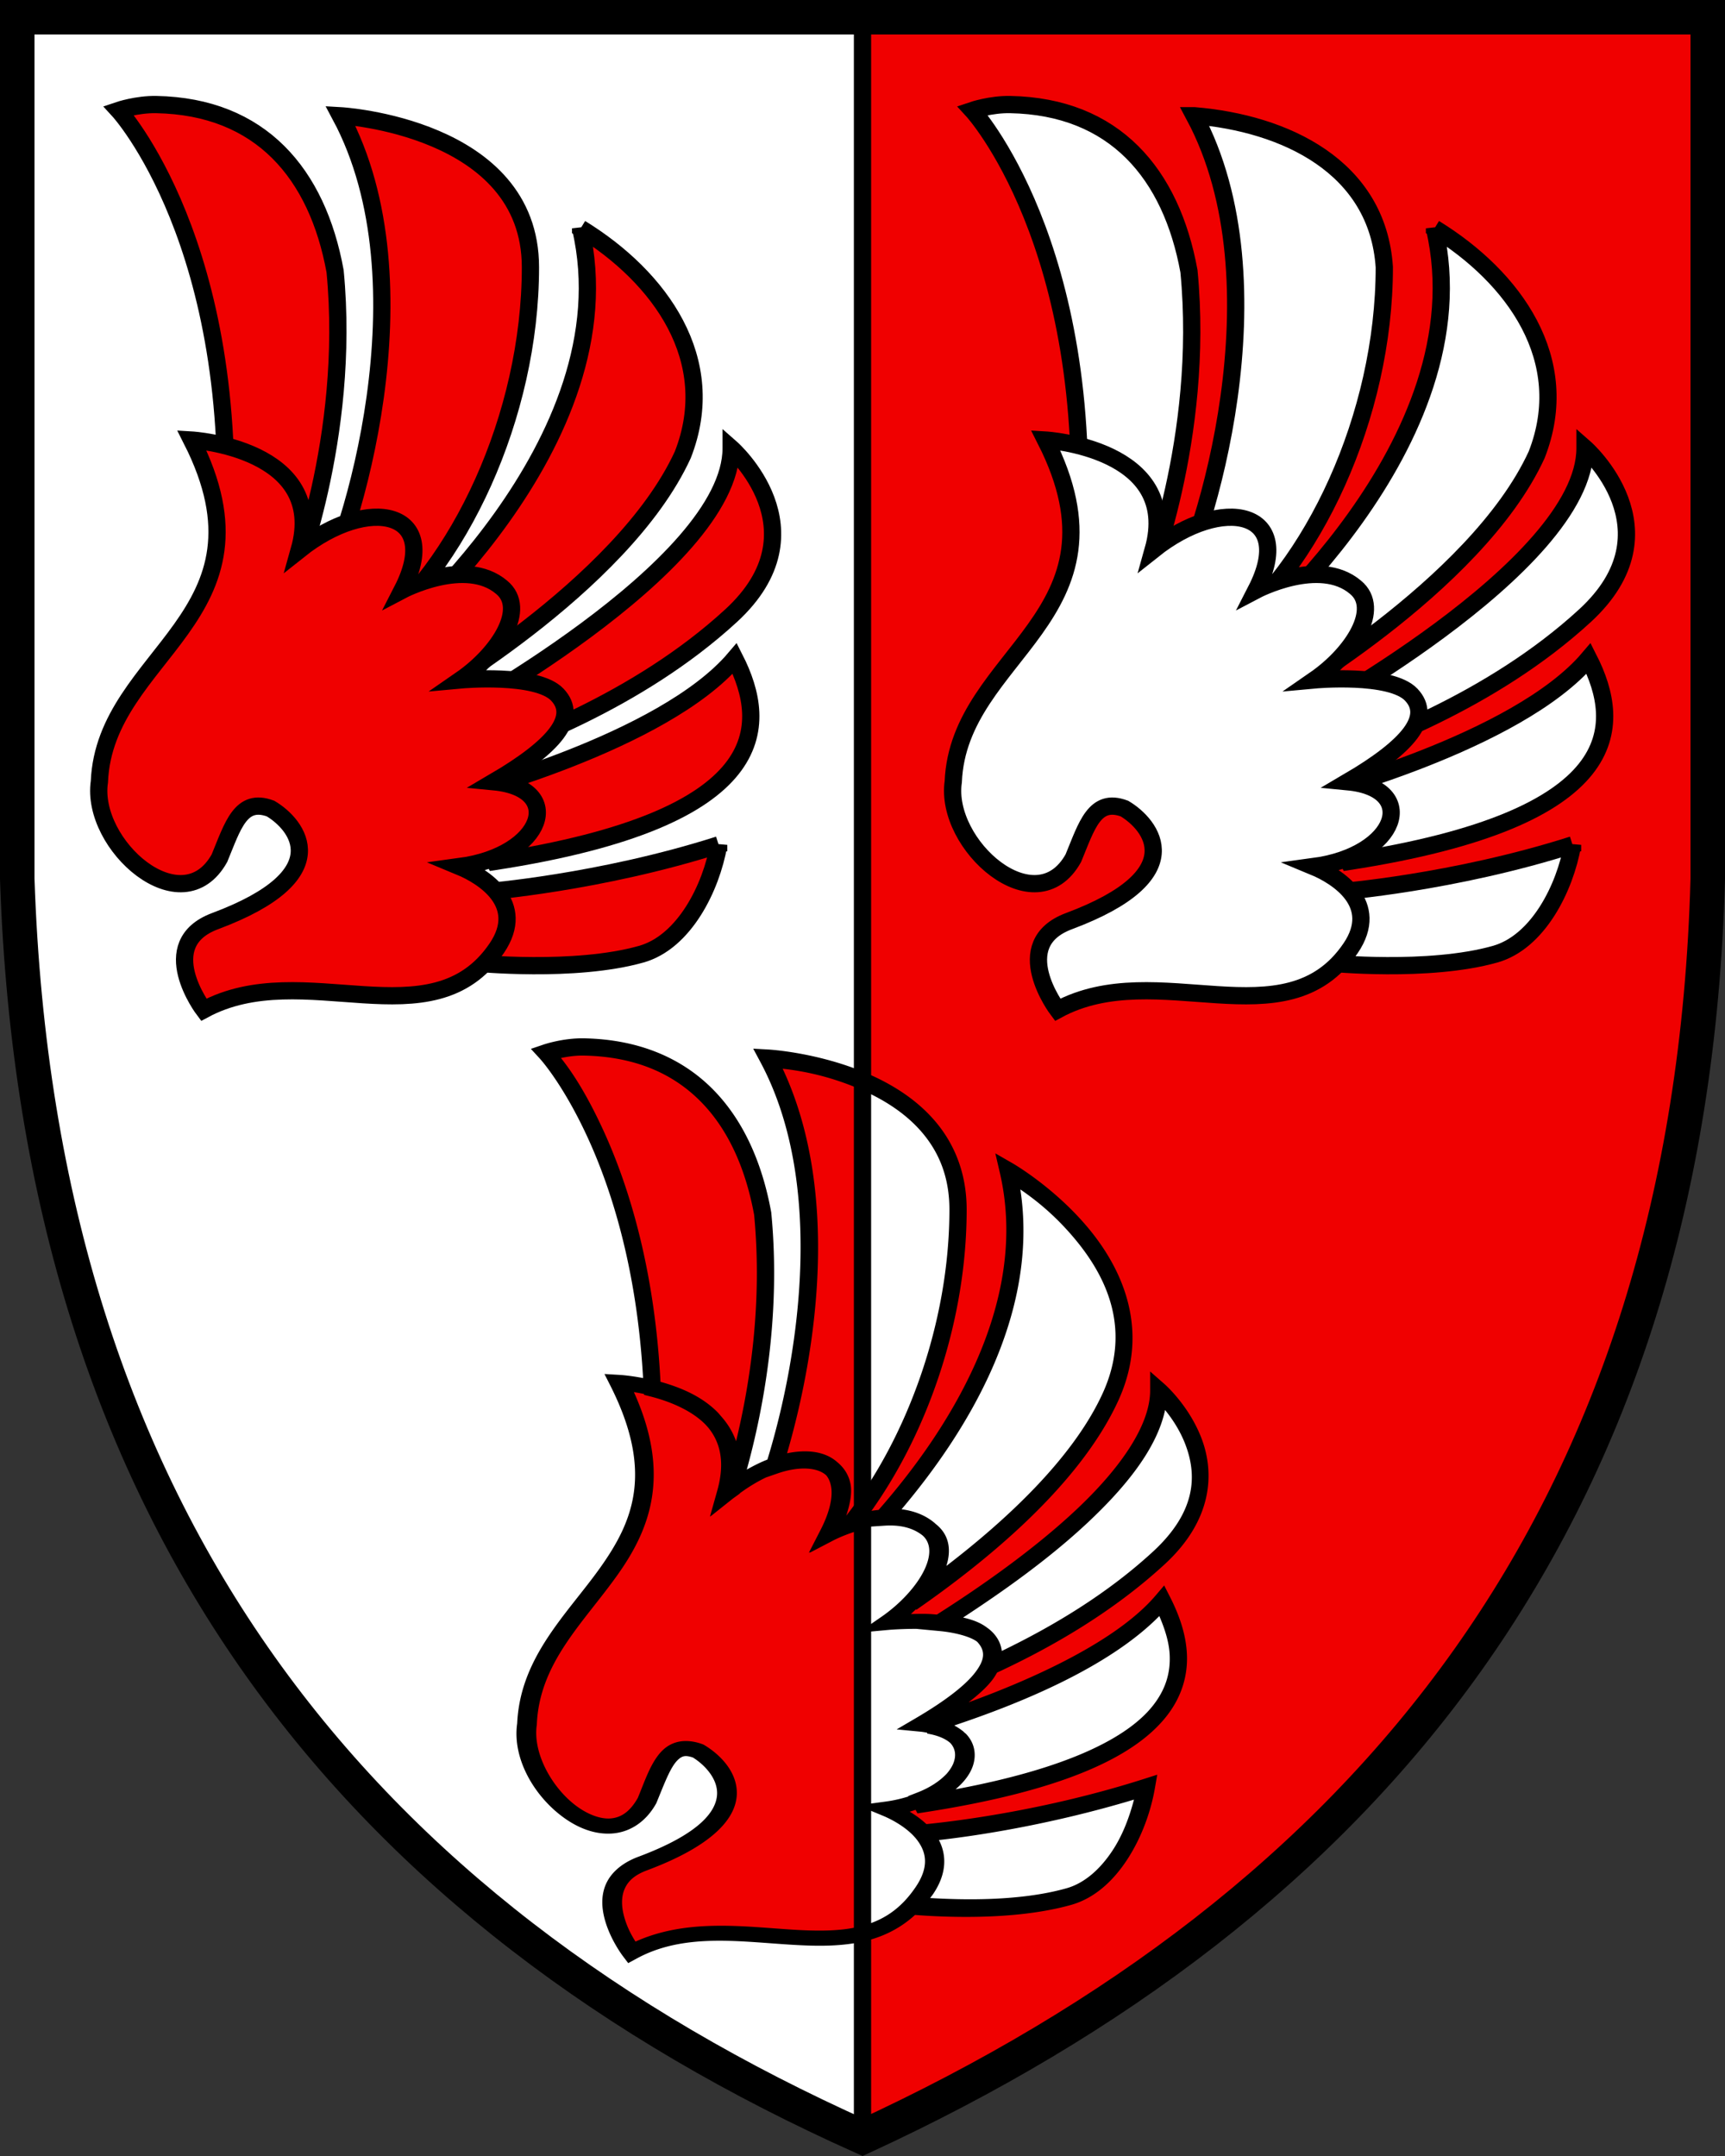
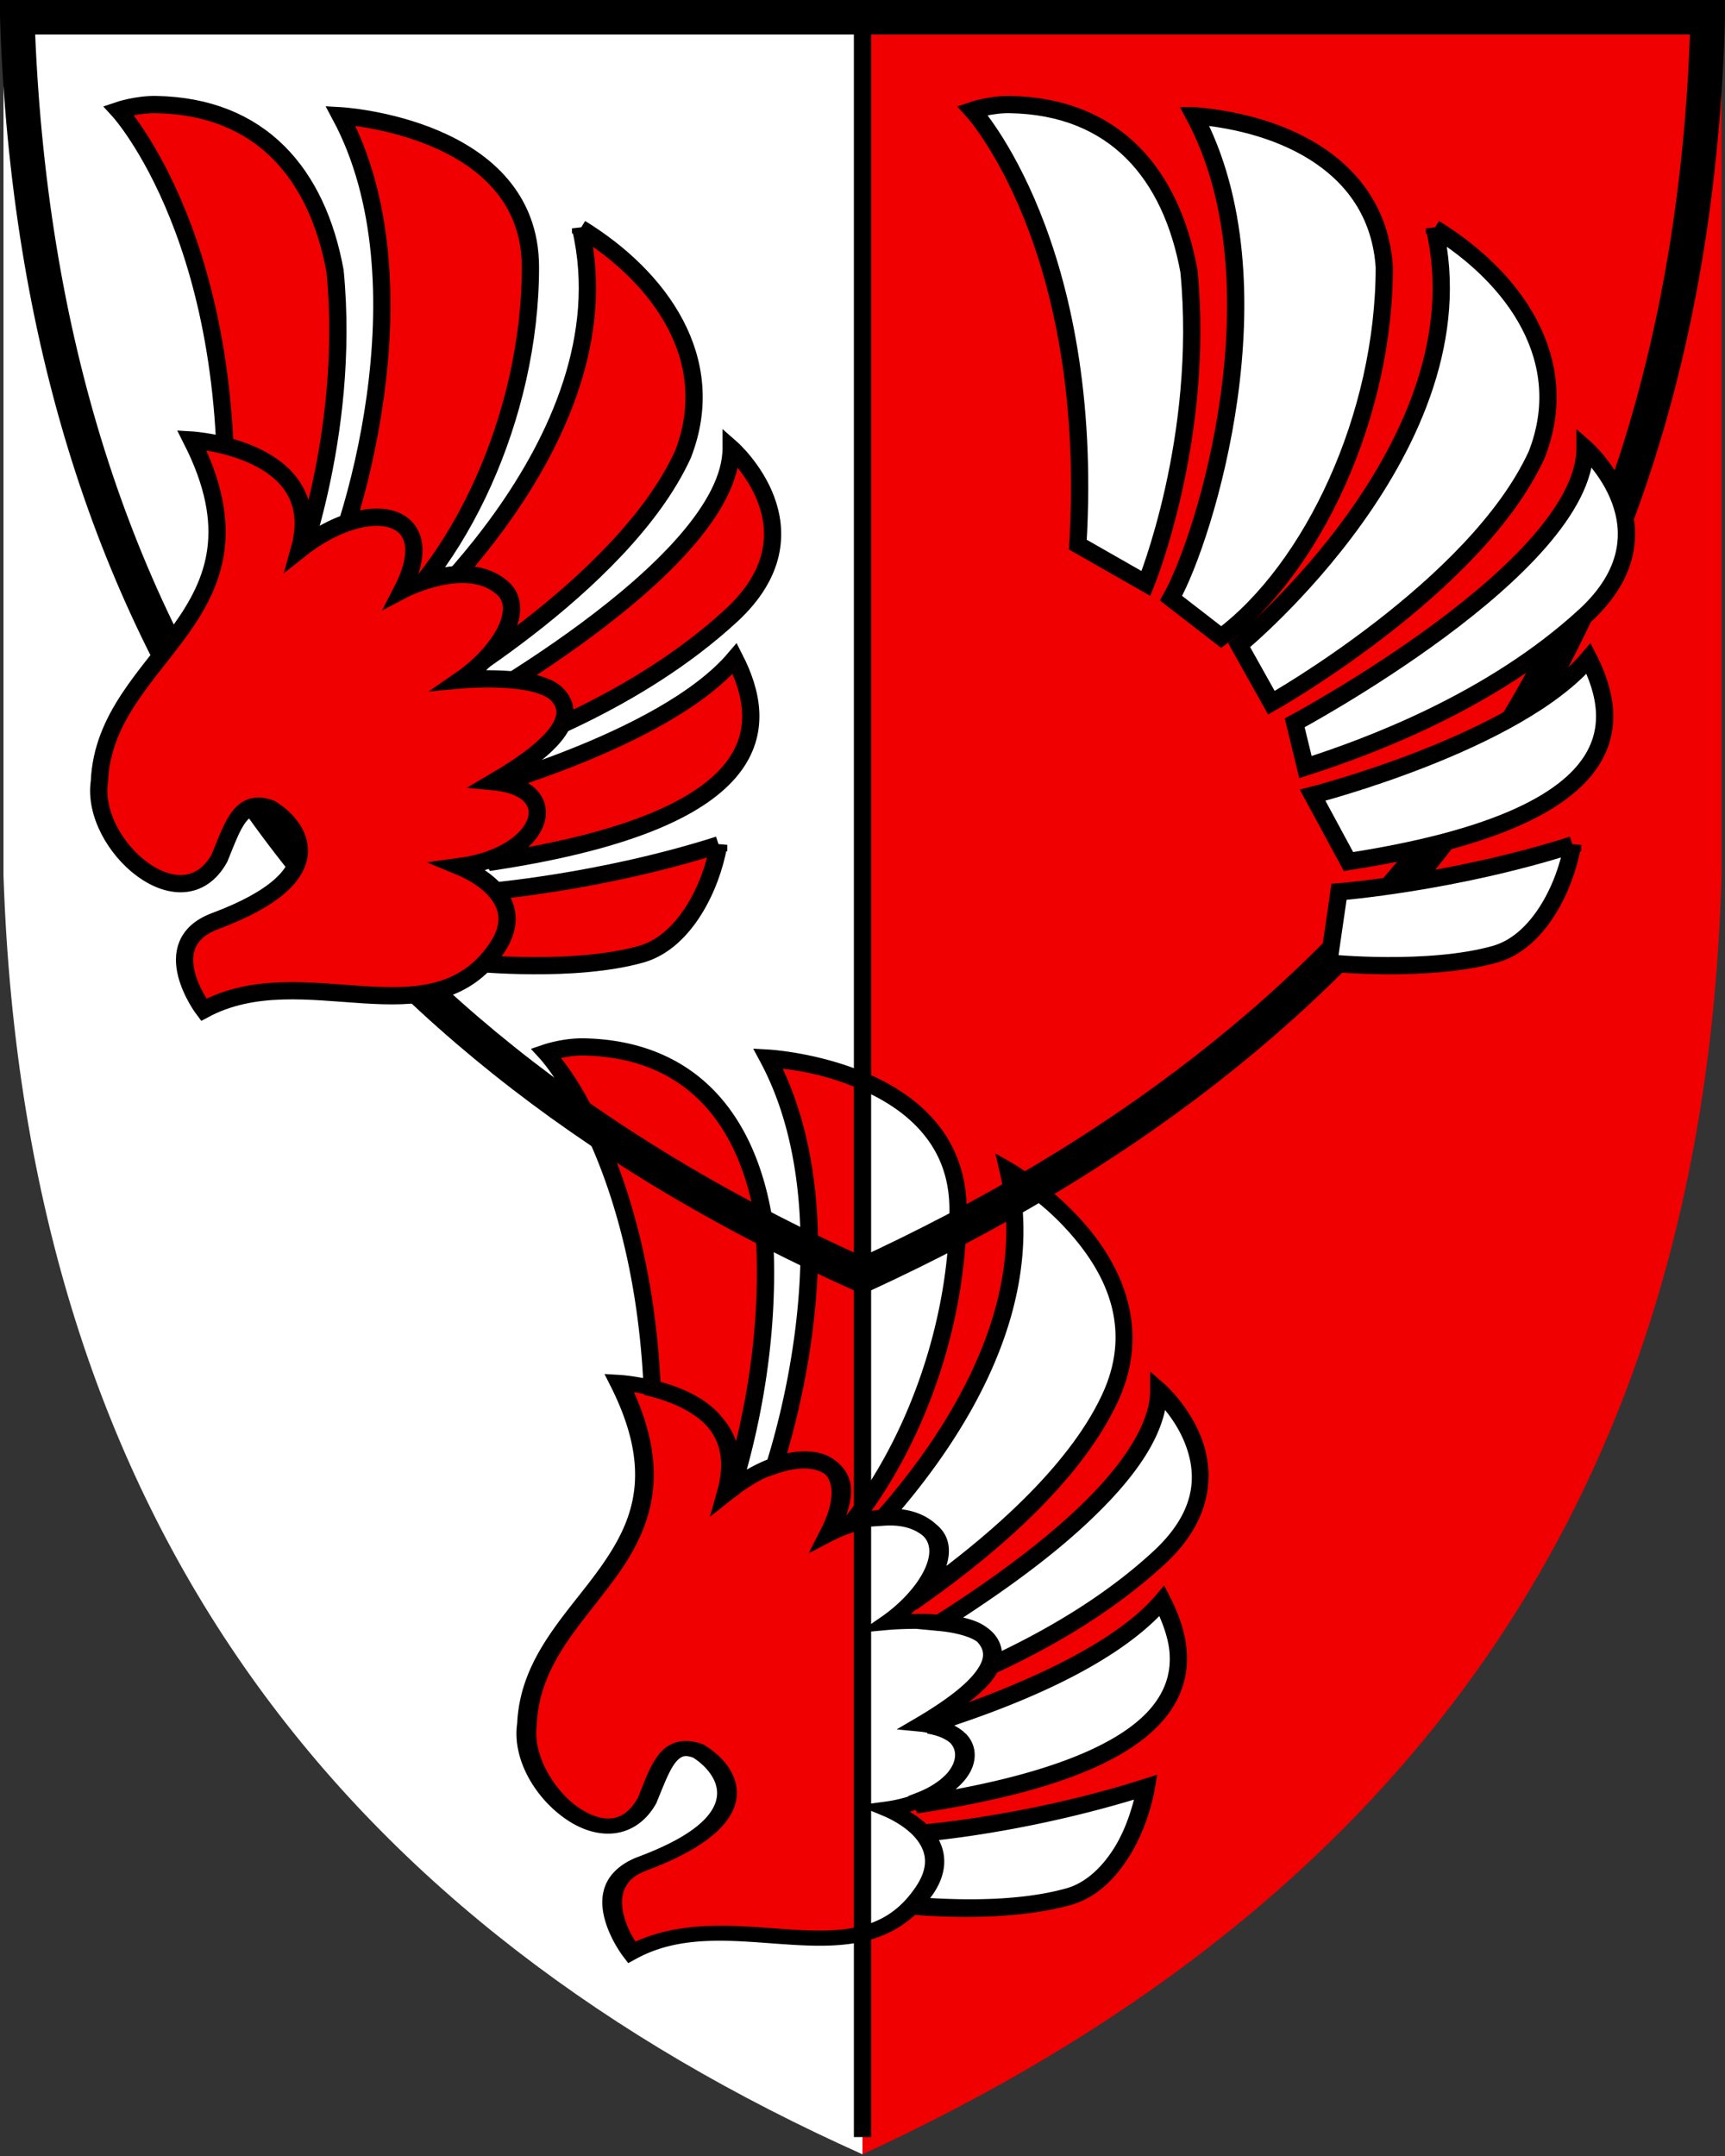
<svg xmlns="http://www.w3.org/2000/svg" width="400" height="500">
  <rect width="100%" height="100%" fill="#333333" stroke="none" />
  <path d="M200-.002H.81V203.09C5.892 355.409 82.112 446.804 200 499.61z" fill="#fff" />
  <path d="M200-.002v499.61c118.9-54.835 195.12-146.22 199.19-296.52V-.002z" fill="#f00000" />
  <path d="M135.21 242.8c-4.49-.086-8.73 1.351-8.73 1.351s22.253 24.223 24.63 77.758c8.879 2.246 21.743 8.266 17.262 24.182.427-.34.855-.62 1.283-.938 3.798-12.357 9.637-36.602 7.028-63.7-4.123-22.616-17.226-38.192-41.473-38.653zm64.791 7.937c-11.028-4.718-22.072-5.343-22.072-5.343 15.687 29.332 9.108 70.15 1.545 94.423 11.603-4.006 20.025 1.458 12.77 15.598 0 0 1.991-1.039 4.898-2.008.992-1.243 1.909-2.63 2.859-3.955z" fill="#f00000" />
  <path d="M200 250.74v98.715c13.04-18.193 21.979-43.746 21.979-68.94 0-16.293-10.982-25.07-21.979-29.775zm33.617 20.768c7.425 31.927-13.045 62.401-28.851 80.322 3.676-.245 7.514.365 10.527 2.92 4.667 3.83 1.715 11.006-4.123 16.942 15.134-10.5 37.224-28.258 46.135-47.66 14.13-30.77-23.688-52.524-23.688-52.524zm34.906 50.969c0 18.68-30.667 41.151-50.605 53.797 4.194.395 8.332 1.312 10.297 3.386 1.94 2.048 2.247 4.332 1.076 6.85 12.825-5.894 27.113-14.03 39.232-25.186 21.61-19.89 0-38.847 0-38.847zm.834 48.795c-11.923 14.044-39.451 24.152-54.187 28.8 12.41 2.048 10.413 12.73-1.918 17.508l.418.774c64.415-9.945 63.608-31.521 55.687-47.082zm-3.724 43.214c-23.994 7.659-46.111 10.11-51.764 10.653 2.834 3.242 4.124 7.68.297 13.318a26.591 26.591 0 0 1-2.912 3.594c5.078.41 23.15 1.545 36.437-2.217 9.977-2.825 16.204-15.42 17.942-25.348z" fill="#fff" />
  <path d="M200 352.58c-4.403 1.076-7.76 2.83-7.76 2.83 9.46-18.437-7.71-22.19-23.87-9.324 6.649-23.62-24.934-25.485-24.934-25.485 20.779 41.025-20.167 49.416-21.415 79.25-2.132 14.644 19.117 33.364 27.846 17.717 3.117-7.543 4.916-14.08 11.854-11.5 6.213 3.69 15.8 15.39-12.883 26.108-14.176 5.296-2.621 20.552-2.621 20.552 17.209-9.295 38.029-.397 53.783-4.33z" fill="#f00000" />
  <path d="m200 352.58v95.818c5.445-1.359 10.29-4.24 14.166-9.949 7.024-10.348-3.149-16.682-8.574-18.928 19.511-2.628 24.603-18.07 7.969-19.668 14.12-8.278 19.586-14.993 14.652-20.2-4.783-5.05-22.442-3.42-22.442-3.42 9.044-6.249 15.478-16.602 9.52-21.49-4.37-3.706-10.46-3.343-15.291-2.163z" fill="#fff" />
  <g stroke="#000">
-     <path d="M396 3.998H4v199.84c5 149.88 80 239.81 196 291.77 117-53.957 192-143.88 196-291.77z" fill="none" stroke-width="8" />
+     <path d="M396 3.998H4c5 149.88 80 239.81 196 291.77 117-53.957 192-143.88 196-291.77z" fill="none" stroke-width="8" />
    <g stroke-width="4">
      <path d="m200-2e-3v495.61" fill="none" />
      <path d="m36.231 24.25c-4.49-0.085-8.732 1.35-8.732 1.35s28.594 31.08 24.437 100.7l15.792 9.013s13.715-33.566 9.975-72.411c-4.122-22.615-17.225-38.192-41.472-38.652zm42.718 2.594c20.779 38.854 2.493 97.903-5.403 111.89l11.636 9.01c21.194-15.85 37.817-51.28 37.817-85.78 0-32.634-44.05-35.12-44.05-35.12zm55.689 26.11c11.636 50.037-45.298 96.656-45.298 96.656l7.48 13.368s47.376-26.73 61.505-57.5c8.627-22.015-5.266-41.206-23.687-52.524zm34.905 50.97c0 27.662-67.324 63.713-67.324 63.713l2.494 10.257c14.545-4.662 43.22-15.231 64.83-35.121 21.61-19.892 0-38.85 0-38.85zm0.836 48.794c-16.623 19.58-64 31.7-64 31.7l8.311 15.383c64.416-9.945 63.609-31.521 55.689-47.083zm-3.727 43.216c-27.598 8.808-54.157 10.895-54.157 10.895l-2.396 16.504s23.145 2.33 38.613-2.051c9.976-2.825 16.203-15.42 17.94-25.348z" fill="#f00000" />
      <path d="M50.888 199.02c3.117-7.544 4.916-14.079 11.854-11.5 6.213 3.691 15.8 15.389-12.883 26.107-14.176 5.296-2.62 20.554-2.62 20.554 23.157-12.508 52.861 7.946 67.947-14.281 7.025-10.348-3.148-16.68-8.573-18.927 19.512-2.627 24.604-18.07 7.968-19.669 14.121-8.278 19.588-14.994 14.655-20.202-4.783-5.048-22.442-3.418-22.442-3.418 9.043-6.249 15.478-16.602 9.519-21.49-8.35-7.083-23.05.666-23.05.666 9.461-18.438-7.71-22.19-23.871-9.323 6.65-23.621-24.935-25.485-24.935-25.485 20.779 41.024-20.166 49.417-21.413 79.25-2.133 14.645 19.115 33.363 27.845 17.718z" fill="#f00000" />
      <path d="m234.23 24.25c-4.49-0.085-8.732 1.35-8.732 1.35s28.594 31.08 24.437 100.7l15.792 9.013s13.715-33.566 9.975-72.411c-4.122-22.615-17.225-38.192-41.472-38.652zm42.718 2.594c20.779 38.854 2.493 97.903-5.404 111.89l11.636 9.01c21.194-15.85 37.817-51.28 37.817-85.78-1.537-23.375-23.096-33.382-44.049-35.12zm55.689 26.11c11.636 50.037-45.298 96.656-45.298 96.656l7.48 13.368s47.376-26.73 61.505-57.5c8.627-22.015-5.266-41.206-23.687-52.524zm34.905 50.97c0 27.662-67.324 63.713-67.324 63.713l2.494 10.257c14.545-4.662 43.22-15.231 64.83-35.121 21.61-19.892 0-38.85 0-38.85zm0.836 48.794c-16.623 19.58-64 31.7-64 31.7l8.311 15.383c64.416-9.945 63.609-31.521 55.689-47.083zm-3.727 43.216c-27.598 8.808-54.157 10.895-54.157 10.895l-2.396 16.504s23.145 2.33 38.613-2.051c9.976-2.825 16.203-15.42 17.94-25.348z" fill="#fff" />
-       <path d="M248.89 199.02c3.117-7.544 4.916-14.079 11.854-11.5 6.213 3.691 15.8 15.389-12.883 26.107-14.176 5.296-2.62 20.554-2.62 20.554 23.157-12.508 52.861 7.946 67.947-14.281 7.025-10.348-3.148-16.68-8.573-18.927 19.512-2.627 24.604-18.07 7.968-19.669 14.121-8.278 19.588-14.994 14.655-20.202-4.783-5.048-22.442-3.418-22.442-3.418 9.043-6.249 15.478-16.602 9.519-21.49-8.35-7.083-23.05.666-23.05.666 9.461-18.438-7.71-22.19-23.871-9.323 6.65-23.621-24.935-25.485-24.935-25.485 20.779 41.024-20.166 49.417-21.413 79.25-2.133 14.645 19.115 33.363 27.845 17.718z" fill="#fff" />
    </g>
  </g>
  <path d="M135.42 240.8c-4.94-.094-9.41 1.457-9.41 1.457l-2.908.986 2.078 2.262s5.32 5.756 11.08 18.285c5.58 12.137 11.426 30.571 12.86 55.8-3.146-.605-5.334-.73-5.334-.73l-3.62-.214 1.313 2.593c10.187 20.113 5.327 31.602-2.32 42.35-7.63 10.722-18.536 20.644-19.233 36.105-1.153 8.032 3.826 16.662 10.53 21.637 3.356 2.49 7.304 4.161 11.453 3.879s7.855-2.685 10.234-6.95l.045-.077.031-.082c1.577-3.818 2.866-7.31 4.293-9.196.714-.942 1.381-1.4 1.895-1.558.477-.148 1.104-.155 2.275.246 2.608 1.61 5.914 4.95 5.58 8.781-.342 3.92-4.293 9.017-18.25 14.233-4.042 1.51-6.49 3.91-7.566 6.484-1.077 2.573-.907 5.26-.303 7.682 1.208 4.843 4.273 8.841 4.273 8.841l1.252 1.653 2.04-1.102c10.723-5.792 23.103-3.965 35.495-3.182 6.197.392 12.373.516 18.163-1.027 3.938-1.05 7.606-2.933 10.81-5.86 5.884.452 22.909 1.432 36.234-2.341 5.633-1.595 10.01-5.848 13.202-10.86 3.192-5.011 5.251-10.844 6.166-16.066l.568-3.256-3.146 1.004c-22.95 7.325-43.91 9.81-50.374 10.457-1.207-1.125-2.536-2.074-3.882-2.886.475-.128.912-.283 1.369-.424l.441.818 1.395-.215c32.424-5.006 48.798-12.869 56.226-22.162 3.714-4.647 5.054-9.677 4.854-14.457s-1.856-9.301-3.914-13.346l-1.364-2.677-1.945 2.289c-9.058 10.67-28.507 19.385-43.406 24.806 2.355-1.81 4.3-3.58 5.59-5.304.39-.522.715-1.05 1.004-1.578 12.719-5.917 26.797-14.006 38.857-25.106 11.283-10.385 11.53-21.278 8.623-29.055-2.907-7.776-8.658-12.767-8.658-12.767l-3.318-2.91v4.414c0 8.246-7.194 18.317-17.196 27.703-9.929 9.317-22.378 17.98-32.252 24.254-.58-.038-1.178-.1-1.742-.125-1.634-.073-2.902-.017-4.289.006.403-.36.778-.733 1.166-1.1l.1.12c15.253-10.583 37.572-28.348 46.812-48.47 7.422-16.161 1.135-30.3-6.822-39.91s-17.686-15.181-17.686-15.181l-3.988-2.293 1.043 4.48c7.134 30.676-12.53 60.45-28.115 78.21-.557.058-1.112.123-1.649.21 13.189-18.543 22.073-44.351 22.073-69.865 0-8.608-2.962-15.417-7.364-20.557-4.401-5.14-10.178-8.648-15.877-11.08-11.397-4.864-22.697-5.478-22.697-5.478l-3.557-.201 1.68 3.14c15.064 28.168 8.99 68.088 1.615 92.15-1.576.619-3.176 1.414-4.785 2.329 3.691-13.413 8.014-35.294 5.678-59.555l-.008-.084-.016-.084c-2.114-11.596-6.556-21.55-13.746-28.693-7.19-7.144-17.111-11.361-29.656-11.6zm-.074 4c11.703.223 20.456 4.024 26.91 10.437 6.44 6.399 10.601 15.517 12.615 26.502 1.966 20.57-1.003 39.315-4.187 52.502-.79-2.23-2.01-4.165-3.51-5.828-.273-.322-.537-.654-.834-.951-3.8-3.81-8.818-5.777-13.185-7.008-1.356-26.282-7.41-45.605-13.262-58.336-4.367-9.498-7.837-14.25-9.816-16.754 1.48-.303 3.348-.6 5.27-.564zm46.145 3.05c3.597.41 10.004 1.356 17.851 4.706 5.314 2.268 10.55 5.499 14.408 10.004 3.858 4.504 6.403 10.244 6.403 17.953 0 26.22-9.9 53.09-23.926 70.994.908-2.768 1.386-5.314.982-7.395-.357-1.843-1.293-3.433-2.648-4.662-.018-.018-.03-.04-.047-.058-.05-.05-.108-.085-.158-.133-.07-.06-.14-.12-.213-.178-2.813-2.5-7-2.996-11.637-2.05 6.946-23.876 12.338-60.651-1.015-89.18zm55.113 27.993c3.296 2.27 7.931 5.794 12.789 11.66 7.42 8.96 12.976 21.084 6.268 35.691-6.963 15.162-22.52 29.457-36.215 39.965 1.123-3.537.781-7.06-2.3-9.595-.062-.053-.13-.097-.192-.149-.073-.064-.13-.138-.206-.201-2.303-1.95-4.991-2.845-7.687-3.201 14.75-17.479 32.003-44.735 27.543-74.17zm-89.613 47.006c.723.113 1.515.256 2.351.431l.01.203 1.442.366c4.25 1.075 9.37 3.085 12.714 6.437.293.294.558.61.827.922 2.634 3.293 3.848 7.872 1.978 14.514l-1.695 6.021.334-.265-.012.04 4.852-3.863c.337-.268.74-.534 1.226-.894l.53-.39.021-.073c2.077-1.522 4.128-2.748 6.094-3.68l2.636-.91c5.31-1.833 9.428-1.3 11.293.441.517.621.893 1.421 1.098 2.479.445 2.296-.13 5.722-2.398 10.144l-2.735 5.329.285-.15-.074.144 5.574-2.907s1.846-.964 4.606-1.884l.56-.186.206-.258a31.808 31.808 0 0 1 2.734-.754c.111-.024.227-.04.34-.064l3.285-.219c3.28-.219 6.437.319 8.904 2.303 1.956 1.783 1.997 4.693.225 8.23-1.83 3.653-5.528 7.64-9.783 10.58l-5.354 3.7 7.158-.66s2.752-.235 6.285-.225l5.397.51c3.725.351 7.227 1.338 8.69 2.488 1.895 2.043 1.85 4.017-.37 6.986-2.243 3.001-6.942 6.666-13.879 10.733l-4.427 2.595 5.533.532c.577.055 1.05.154 1.553.242l.013.205c2.623.433 4.327 1.278 5.336 2.172.007.008.017.014.024.021 1.124 1.237 1.398 2.8.732 4.59-.299.803-.832 1.637-1.533 2.461-1.488 1.604-3.747 3.214-6.873 4.426l-2.115.82.05.092c-1.596.498-3.33.919-5.267 1.18l-6.473.87 5.785 2.395c2.448 1.013 6.029 3.02 8.053 5.748s2.794 6.091-.422 10.828c-3.564 5.25-7.702 7.74-12.45 9.004-4.746 1.265-10.274 1.224-16.284.844-11.295-.714-24.365-2.556-36.219 2.783-.881-1.387-2.053-3.443-2.73-6.16-.513-2.055-.578-4.178.166-5.955.743-1.777 2.17-3.268 5.216-4.406 14.727-5.503 20.325-11.615 20.807-17.147.482-5.531-3.947-9.793-7.527-11.92l-.188-.109-.213-.082c-2.11-.784-4.319-.978-6.191-.4-1.873.577-3.15 1.739-4.143 3.05-1.964 2.595-3.133 6.1-4.648 9.782-1.978 3.517-4.192 4.64-6.404 4.79-2.224.152-5.091-.84-7.872-2.904-5.56-4.127-10.127-12.163-9.166-18.765l.01-.067.002-.07c.599-14.31 10.748-23.484 18.69-34.646 7.56-10.627 12.488-23.2 3.82-42.418zm123.17 4.148c1.594 1.96 3.495 4.74 4.766 8.14 2.496 6.676 2.744 15.207-7.584 24.714-10.78 9.921-23.33 17.358-35.047 23.027-.18-1.507-.83-2.952-2.06-4.25a9.01 9.01 0 0 0-1.39-1.184c-1.544-1.173-3.465-1.851-5.524-2.316 9.285-6.078 19.907-13.58 28.918-22.035 8.826-8.283 16.015-17.168 17.921-26.096zm-1.335 47.78c1.273 2.976 2.277 6.037 2.406 9.099.166 3.953-.835 7.855-3.98 11.791-5.728 7.165-19.182 14.326-45.655 19.283.029-.026.05-.055.078-.082 1.834-1.561 3.158-3.285 3.826-5.082.967-2.6.615-5.36-1.375-7.55-.176-.195-.403-.362-.61-.54-.033-.035-.054-.078-.089-.113-.08-.08-.19-.139-.277-.213-.076-.057-.148-.116-.227-.172-.505-.378-1.07-.715-1.635-1.05 14.53-4.86 35.617-13.249 47.538-25.372zm-5.875 42.572c-1.013 3.867-2.483 7.896-4.713 11.398-2.85 4.474-6.575 7.93-10.918 9.16-10.985 3.11-24.561 2.684-31.635 2.268.226-.307.463-.592.682-.914 3.261-4.805 3.124-9.137 1.35-12.537 7.867-.878 25.309-3.38 45.234-9.375z" />
</svg>